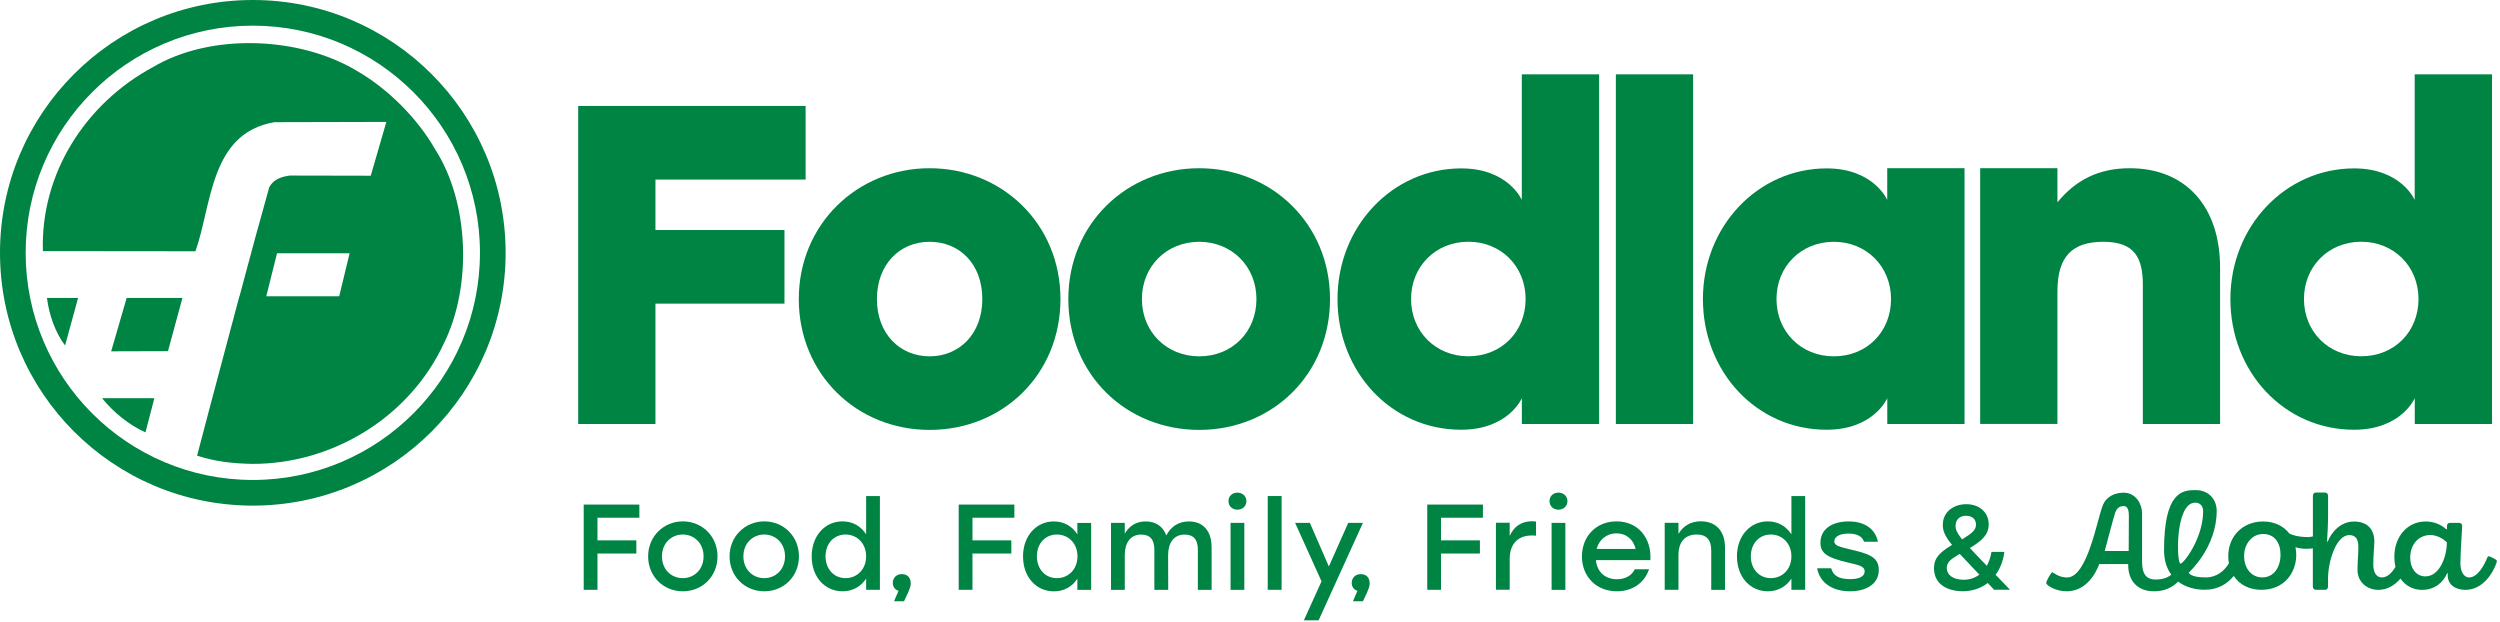
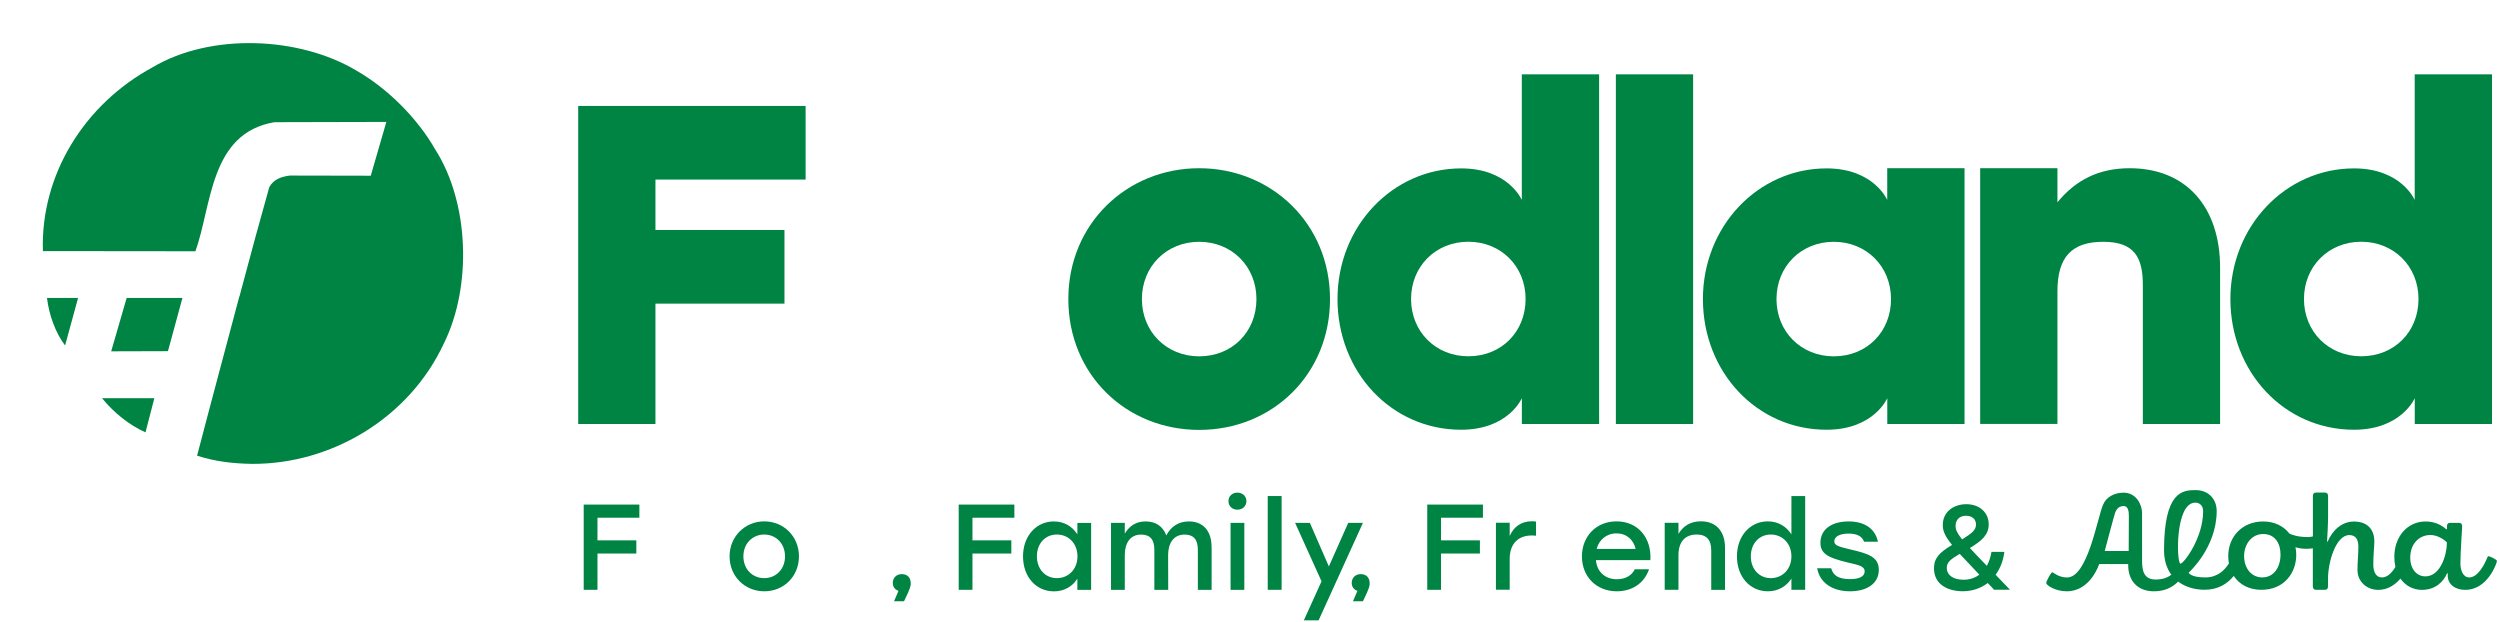
<svg xmlns="http://www.w3.org/2000/svg" width="454" height="113" viewBox="0 0 454 113" fill="none">
-   <path d="M45.91 0C20.55 0 0 20.55 0 45.91C0 71.27 20.55 91.82 45.91 91.82C71.27 91.82 91.82 71.27 91.82 45.91C91.82 20.55 71.26 0 45.91 0ZM45.91 87.16C23.13 87.16 4.66 68.69 4.66 45.91C4.66 23.13 23.13 4.66 45.91 4.66C68.69 4.66 87.16 23.13 87.16 45.91C87.16 68.69 68.69 87.16 45.91 87.16Z" fill="#008443" />
  <path d="M28.03 72.31L26.42 78.52C23.5 77.22 20.64 74.92 18.53 72.31H28.03Z" fill="#008443" />
-   <path d="M43.47 53.81C39.57 68.32 35.79 82.75 35.79 82.75C39.08 83.81 42.25 84.18 45.79 84.24C60.26 84.3 74.36 75.86 80.63 62.32C85.72 52.01 85.23 36.8 79.02 27.11C75.79 21.46 70.39 16.06 64.74 12.83C54.37 6.62 38.28 5.94 27.73 12.21C15.36 18.9 7.35 31.69 7.79 45.6L35.49 45.63C38.49 37.23 38.1 24.17 49.84 22.19L70.16 22.14L67.33 31.91L52.63 31.88C51.2 32.07 49.71 32.5 48.9 33.99C47.4 39.27 45.48 46.35 43.49 53.82H48.35L50.31 45.99H63.49L61.6 53.8H43.47V53.81Z" fill="#008443" />
+   <path d="M43.47 53.81C39.57 68.32 35.79 82.75 35.79 82.75C39.08 83.81 42.25 84.18 45.79 84.24C60.26 84.3 74.36 75.86 80.63 62.32C85.72 52.01 85.23 36.8 79.02 27.11C75.79 21.46 70.39 16.06 64.74 12.83C54.37 6.62 38.28 5.94 27.73 12.21C15.36 18.9 7.35 31.69 7.79 45.6L35.49 45.63C38.49 37.23 38.1 24.17 49.84 22.19L70.16 22.14L67.33 31.91L52.63 31.88C51.2 32.07 49.71 32.5 48.9 33.99C47.4 39.27 45.48 46.35 43.49 53.82H48.35H63.49L61.6 53.8H43.47V53.81Z" fill="#008443" />
  <path d="M14.18 54.11L11.82 62.74C10.02 60.38 8.9 57.1 8.53 54.11H14.18Z" fill="#008443" />
  <path d="M30.5 63.77L20.19 63.8L23 54.11H33.13L30.5 63.77Z" fill="#008443" />
  <path d="M452.54 13.5H438.51V36.31C438.51 36.31 436.08 30.58 427.5 30.58C415.07 30.58 405.04 41.07 405.04 54.31C405.04 67.55 414.82 78.04 427.49 78.04C436.09 78.04 438.52 72.31 438.52 72.31V77H452.55V13.5H452.54ZM428.8 64.7C422.87 64.7 418.4 60.23 418.4 54.3C418.4 48.37 422.87 43.9 428.8 43.9C434.73 43.9 439.2 48.37 439.2 54.3C439.2 60.23 434.83 64.7 428.8 64.7Z" fill="#008443" />
  <path d="M403.17 48.62V77H389.14V51.75C389.14 46.8 387.65 43.91 381.96 43.91C376.27 43.91 373.63 46.63 373.63 52.9V76.99H359.6V30.55H373.63V36.74C376.93 32.7 381.14 30.55 386.75 30.55C396.98 30.55 403.17 37.56 403.17 48.62Z" fill="#008443" />
  <path d="M356.75 30.55H342.72V36.31C342.72 36.31 340.29 30.58 331.71 30.58C319.28 30.58 309.25 41.07 309.25 54.31C309.25 67.55 319.03 78.04 331.7 78.04C340.3 78.04 342.73 72.31 342.73 72.31V77H356.76V30.55H356.75ZM333.01 64.71C327.08 64.71 322.61 60.24 322.61 54.31C322.61 48.38 327.08 43.91 333.01 43.91C338.94 43.91 343.41 48.38 343.41 54.31C343.41 60.24 339.04 64.71 333.01 64.71Z" fill="#008443" />
  <path d="M293.44 13.5H307.47V77H293.44V13.5Z" fill="#008443" />
  <path d="M290.39 13.5H276.36V36.31C276.36 36.31 273.93 30.58 265.35 30.58C252.92 30.58 242.89 41.07 242.89 54.31C242.89 67.55 252.67 78.04 265.34 78.04C273.94 78.04 276.37 72.31 276.37 72.31V77H290.4V13.5H290.39ZM266.65 64.7C260.72 64.7 256.25 60.23 256.25 54.3C256.25 48.37 260.72 43.9 266.65 43.9C272.58 43.9 277.05 48.37 277.05 54.3C277.05 60.23 272.68 64.7 266.65 64.7Z" fill="#008443" />
  <path d="M217.77 30.55C204.65 30.55 194.01 40.62 194.01 54.31C194.01 68 204.49 78.07 217.77 78.07C231.05 78.07 241.53 68 241.53 54.31C241.53 40.62 230.89 30.55 217.77 30.55ZM217.77 64.71C211.84 64.71 207.37 60.24 207.37 54.31C207.37 48.38 211.84 43.91 217.77 43.91C223.7 43.91 228.17 48.38 228.17 54.31C228.17 60.24 223.8 64.71 217.77 64.71Z" fill="#008443" />
-   <path d="M192.58 54.31C192.58 68.01 182.1 78.07 168.82 78.07C155.54 78.07 145.06 67.92 145.06 54.31C145.06 40.7 155.7 30.55 168.82 30.55C181.94 30.55 192.58 40.62 192.58 54.31ZM159.25 54.31C159.25 60.66 163.46 64.71 168.82 64.71C174.18 64.71 178.39 60.67 178.39 54.31C178.39 47.95 174.27 43.91 168.82 43.91C163.37 43.91 159.25 48.03 159.25 54.31Z" fill="#008443" />
  <path d="M119.03 32.61V41.77H142.46V55.14H119.03V77H105V19.24H146.3V32.61H119.02H119.03Z" fill="#008443" />
  <path d="M451.96 101.01C451.83 101.01 451.77 101.06 451.72 101.2C451.11 102.71 449.92 104.86 448.4 104.86C447.34 104.86 446.81 103.64 446.81 102.31C446.81 100.21 447.13 96.06 447.13 95.56C447.13 95.16 446.92 94.95 446.57 94.95H444.9C444.58 94.95 444.37 95.16 444.37 95.53V96.08L444.26 96.13C443.41 95.36 442.16 94.7 440.49 94.7C437.17 94.7 434.81 97.46 434.81 101.12C434.81 101.77 434.88 102.39 435.01 102.96C434.62 103.6 434.15 104.19 433.63 104.52C433.29 104.73 432.93 104.86 432.56 104.86C431.47 104.86 430.99 103.85 430.99 102.5C430.99 100.91 431.18 99.13 431.18 98.34C431.18 96.01 429.8 94.71 427.47 94.71C425.14 94.71 423.47 96.49 422.7 98.37L422.59 98.34C422.64 97.7 422.78 95.13 422.78 93.72V90.09C422.78 89.69 422.59 89.45 422.22 89.45H420.6C420.2 89.45 420.02 89.66 420.02 90.11V97.41C419.76 97.48 419.48 97.53 419.15 97.53C417.33 97.53 416.27 97.15 415.76 96.9C414.71 95.54 413.05 94.7 410.99 94.7C407.22 94.7 404.65 97.43 404.65 100.99C404.65 101.45 404.69 101.89 404.77 102.31C403.96 103.61 402.67 104.86 400.48 104.86C397.78 104.86 397.46 104 397.46 104C397.46 104 402.55 99.47 402.55 92.8C402.55 90.62 401.06 89 398.7 89C396.34 89 392.99 89.28 392.99 99.93C392.99 101.78 393.49 103.25 394.31 104.37C393.53 104.97 392.62 105.24 391.46 105.24C389.36 105.24 389 103.69 389 101.86V93.18C389 91.62 387.93 89.47 385.64 89.47C383.98 89.47 382.48 90.24 381.89 91.71C380.81 94.38 379.08 104.87 375.38 104.87C373.82 104.87 372.82 103.91 372.71 103.91C372.47 103.91 371.59 105.56 371.59 105.88C371.59 106.24 373.18 107.38 375.33 107.38C379.65 107.38 381.21 102.44 381.21 102.44H386.48V102.62C386.48 105.51 388.22 107.38 391.16 107.38C393.07 107.38 394.48 106.69 395.56 105.62C396.88 106.62 398.59 107.1 400.37 107.1C402.77 107.1 404.47 106.04 405.65 104.59C406.68 106.16 408.44 107.11 410.66 107.11C414.9 107.11 417 103.92 417 100.77C417 100.29 416.95 99.82 416.86 99.38C417.41 99.54 418.05 99.66 418.76 99.66C419.24 99.66 419.64 99.63 420.01 99.58V106.45C420.01 106.87 420.2 107.11 420.57 107.11H422.19C422.61 107.11 422.77 106.87 422.77 106.45V105.07C422.77 102.1 424.18 97.17 426.64 97.17C427.81 97.17 428.28 97.99 428.28 99.27C428.28 100.73 428.12 102 428.12 103.51C428.12 105.66 429.84 107.12 431.89 107.12C433.63 107.12 434.96 106.2 435.92 105.07C436.82 106.36 438.2 107.12 439.84 107.12C442.28 107.12 443.77 105.61 444.4 104.09L444.51 104.12V104.52C444.51 106.11 445.84 107.12 447.69 107.12C450.98 107.12 452.81 103.91 453.39 102.13C453.42 102.05 453.44 101.94 453.44 101.86C453.44 101.62 452.14 101.01 451.93 101.01H451.96ZM386.56 100.06H382.22C382.22 100.06 383.92 93.62 384.1 93.14C384.41 92.27 384.93 91.9 385.68 91.9C386.5 91.9 386.6 92.94 386.6 93.69C386.6 94.97 386.57 100.07 386.57 100.07L386.56 100.06ZM395.97 102.36C395.25 102.36 394.95 91.28 398.65 91.28C399.58 91.28 400.09 91.94 400.09 92.85C400.09 97.7 396.57 102.36 395.97 102.36ZM410.82 104.86C408.94 104.86 407.53 103.29 407.53 100.96C407.53 98.89 408.86 96.98 410.98 96.98C413.1 96.98 414.14 98.6 414.14 100.72C414.14 103.03 412.92 104.86 410.82 104.86ZM440.43 104.67C438.86 104.67 437.7 103.31 437.7 101.25C437.7 98.81 439.27 97.16 441.36 97.16C442.61 97.16 443.77 97.9 444.36 98.51C444.36 100.77 443.19 104.67 440.44 104.67H440.43Z" fill="#008443" />
  <path d="M356.42 107.37C353.9 107.37 351.21 106.27 351.21 103.18C351.21 101.3 352.33 100.27 354.39 99.02L354.49 98.96L354.42 98.87C353.24 97.4 352.81 96.44 352.81 95.35C352.81 92.75 355.02 91.56 357.07 91.56C359.47 91.56 361.15 93.06 361.15 95.22C361.15 97.08 359.94 98.18 357.84 99.45L357.73 99.51L357.81 99.6C358.56 100.42 359.51 101.41 360.71 102.65L360.81 102.75L360.88 102.62C361.25 101.91 361.5 101.12 361.65 100.22H363.99C363.8 101.77 363.27 103.18 362.45 104.31L362.4 104.38L362.46 104.44C362.94 104.94 363.44 105.47 363.98 106.02L365.02 107.1H362.1C362.01 106.96 361.85 106.8 361.7 106.64C361.47 106.4 361.24 106.17 361.03 105.94L360.97 105.87L360.9 105.93C359.64 106.87 358.1 107.37 356.45 107.37H356.42ZM355.82 100.62C354.27 101.54 353.54 102.09 353.54 103.12C353.54 104.45 354.71 105.28 356.58 105.28C357.64 105.28 358.57 104.99 359.36 104.42L359.45 104.35L358.75 103.62C357.64 102.45 356.71 101.48 355.94 100.64L355.88 100.58L355.81 100.62H355.82ZM357.05 93.66C355.87 93.66 355.13 94.37 355.13 95.51C355.13 96.2 355.43 96.82 356.26 97.88L356.32 97.95L356.4 97.9C358.2 96.79 358.84 96.22 358.84 95.25C358.84 94.28 358.14 93.67 357.06 93.67L357.05 93.66Z" fill="#008443" />
  <path d="M330 103.2H332.54C332.92 104.55 333.91 105.17 336.01 105.17C337.62 105.17 338.62 104.68 338.62 103.78C338.62 102.76 337.47 102.61 335.43 102.12C332.02 101.28 330.59 100.59 330.59 98.56C330.59 96.1 332.67 94.69 335.72 94.69C338.77 94.69 340.59 96.17 341.03 98.38H338.51C338.16 97.38 337.23 96.9 335.68 96.9C334.13 96.9 333.11 97.45 333.11 98.29C333.11 99.06 333.86 99.26 335.99 99.77C339.29 100.54 341.19 101.12 341.19 103.49C341.19 106.1 338.85 107.38 335.97 107.38C332.76 107.38 330.46 105.83 330 103.2Z" fill="#008443" />
  <path d="M327.82 90.08V107.11H325.32V105.08C324.41 106.45 322.95 107.38 321.05 107.38C317.8 107.38 315.43 104.75 315.43 101.03C315.43 97.31 317.84 94.68 321.03 94.68C322.96 94.68 324.41 95.63 325.32 97.03V90.08H327.82ZM325.32 101.03C325.32 98.71 323.7 97.07 321.58 97.07C319.46 97.07 317.95 98.71 317.95 101.03C317.95 103.35 319.48 104.99 321.58 104.99C323.68 104.99 325.32 103.38 325.32 101.03Z" fill="#008443" />
  <path d="M313.26 99.44V107.12H310.76V99.95C310.76 98.07 309.94 97.07 308.11 97.07C305.96 97.07 304.81 98.46 304.81 100.81V107.11H302.31V94.94H304.81V96.95C305.67 95.53 306.98 94.67 308.88 94.67C311.62 94.67 313.26 96.46 313.26 99.43V99.44Z" fill="#008443" />
  <path d="M299.71 101.72H289.82C290.02 103.95 291.59 105.19 293.63 105.19C295.09 105.19 296.31 104.57 296.88 103.38H299.47C298.52 106.1 296.2 107.38 293.61 107.38C289.92 107.38 287.28 104.73 287.28 101.05C287.28 97.37 289.89 94.68 293.56 94.68C297.48 94.68 299.95 97.71 299.71 101.71V101.72ZM289.95 99.69H297.03C296.65 98.03 295.39 96.86 293.56 96.86C291.73 96.86 290.37 98.05 289.95 99.69Z" fill="#008443" />
-   <path d="M284.65 90.99C284.65 91.9 283.96 92.56 283.01 92.56C282.06 92.56 281.39 91.9 281.39 90.99C281.39 90.08 282.1 89.46 283.01 89.46C283.92 89.46 284.65 90.1 284.65 90.99ZM281.77 94.95H284.27V107.12H281.77V94.95Z" fill="#008443" />
  <path d="M278.94 94.75V97.29C278.72 97.27 278.52 97.24 278.19 97.24C275.91 97.24 274.16 98.52 274.16 101.53V107.1H271.66V94.93H274.16V97.34C274.89 95.64 276.28 94.66 278.21 94.66C278.52 94.66 278.76 94.68 278.94 94.73V94.75Z" fill="#008443" />
  <path d="M261.69 94.02V98.13H268.75V100.52H261.69V107.11H259.19V91.63H269.3V94.02H261.69Z" fill="#008443" />
  <path d="M245.7 109.18L246.51 107.3C245.86 107.09 245.47 106.55 245.47 105.86C245.47 104.93 246.15 104.26 247.09 104.26C248.12 104.26 248.73 104.88 248.73 105.93C248.75 106.3 248.68 106.83 247.6 109L247.51 109.19H245.69L245.7 109.18Z" fill="#008443" />
  <path d="M247.51 94.95L239.46 112.65H236.78L239.99 105.57L235.19 94.95H237.87L241.32 102.87L244.84 94.95H247.52H247.51Z" fill="#008443" />
  <path d="M230.22 90.08H232.74V107.11H230.22V90.08Z" fill="#008443" />
  <path d="M226.35 90.99C226.35 91.9 225.66 92.56 224.71 92.56C223.76 92.56 223.09 91.9 223.09 90.99C223.09 90.08 223.8 89.46 224.71 89.46C225.62 89.46 226.35 90.1 226.35 90.99ZM223.47 94.95H225.97V107.12H223.47V94.95Z" fill="#008443" />
  <path d="M220.03 99.31V107.12H217.53V99.84C217.53 98.03 216.8 97.08 215.12 97.08C213.15 97.08 212.13 98.61 212.13 100.82L212.15 107.12H209.63V99.84C209.63 98.03 208.9 97.08 207.22 97.08C205.25 97.08 204.26 98.61 204.26 100.82V107.12H201.76V94.95H204.26V96.9C205.1 95.51 206.3 94.69 208.04 94.69C209.9 94.69 211.2 95.6 211.8 97.23C212.62 95.66 213.99 94.69 215.91 94.69C218.48 94.69 220.02 96.42 220.02 99.31H220.03Z" fill="#008443" />
  <path d="M198.15 94.95V107.12H195.65V105.09C194.76 106.48 193.3 107.39 191.4 107.39C188.15 107.39 185.78 104.76 185.78 101.04C185.78 97.32 188.19 94.69 191.38 94.69C193.3 94.69 194.76 95.64 195.65 97.04V94.96H198.15V94.95ZM195.67 101.03C195.67 98.71 194.06 97.07 191.93 97.07C189.8 97.07 188.3 98.71 188.3 101.03C188.3 103.35 189.83 104.99 191.93 104.99C194.03 104.99 195.67 103.38 195.67 101.03Z" fill="#008443" />
  <path d="M176.6 94.02V98.13H183.66V100.52H176.6V107.11H174.1V91.63H184.21V94.02H176.6Z" fill="#008443" />
  <path d="M162.36 109.18L163.17 107.3C162.52 107.09 162.13 106.55 162.13 105.86C162.13 104.93 162.81 104.26 163.75 104.26C164.78 104.26 165.39 104.88 165.39 105.93C165.41 106.3 165.34 106.82 164.26 109L164.17 109.19H162.35L162.36 109.18Z" fill="#008443" />
-   <path d="M159.79 90.08V107.11H157.29V105.08C156.38 106.45 154.92 107.38 153.02 107.38C149.77 107.38 147.4 104.75 147.4 101.03C147.4 97.31 149.81 94.68 153 94.68C154.93 94.68 156.38 95.63 157.29 97.03V90.08H159.79ZM157.29 101.03C157.29 98.71 155.67 97.07 153.55 97.07C151.43 97.07 149.92 98.71 149.92 101.03C149.92 103.35 151.45 104.99 153.55 104.99C155.65 104.99 157.29 103.38 157.29 101.03Z" fill="#008443" />
  <path d="M145.09 101.03C145.09 104.68 142.33 107.38 138.79 107.38C135.25 107.38 132.49 104.66 132.49 101.03C132.49 97.4 135.32 94.68 138.79 94.68C142.26 94.68 145.09 97.36 145.09 101.03ZM135 101.03C135 103.38 136.66 104.99 138.78 104.99C140.9 104.99 142.56 103.38 142.56 101.03C142.56 98.68 140.88 97.07 138.78 97.07C136.68 97.07 135 98.68 135 101.03Z" fill="#008443" />
-   <path d="M130.3 101.03C130.3 104.68 127.54 107.38 124 107.38C120.46 107.38 117.7 104.66 117.7 101.03C117.7 97.4 120.53 94.68 124 94.68C127.47 94.68 130.3 97.36 130.3 101.03ZM120.21 101.03C120.21 103.38 121.87 104.99 123.99 104.99C126.11 104.99 127.77 103.38 127.77 101.03C127.77 98.68 126.09 97.07 123.99 97.07C121.89 97.07 120.21 98.68 120.21 101.03Z" fill="#008443" />
  <path d="M108.5 94.02V98.13H115.56V100.52H108.5V107.11H106V91.63H116.11V94.02H108.5Z" fill="#008443" />
</svg>